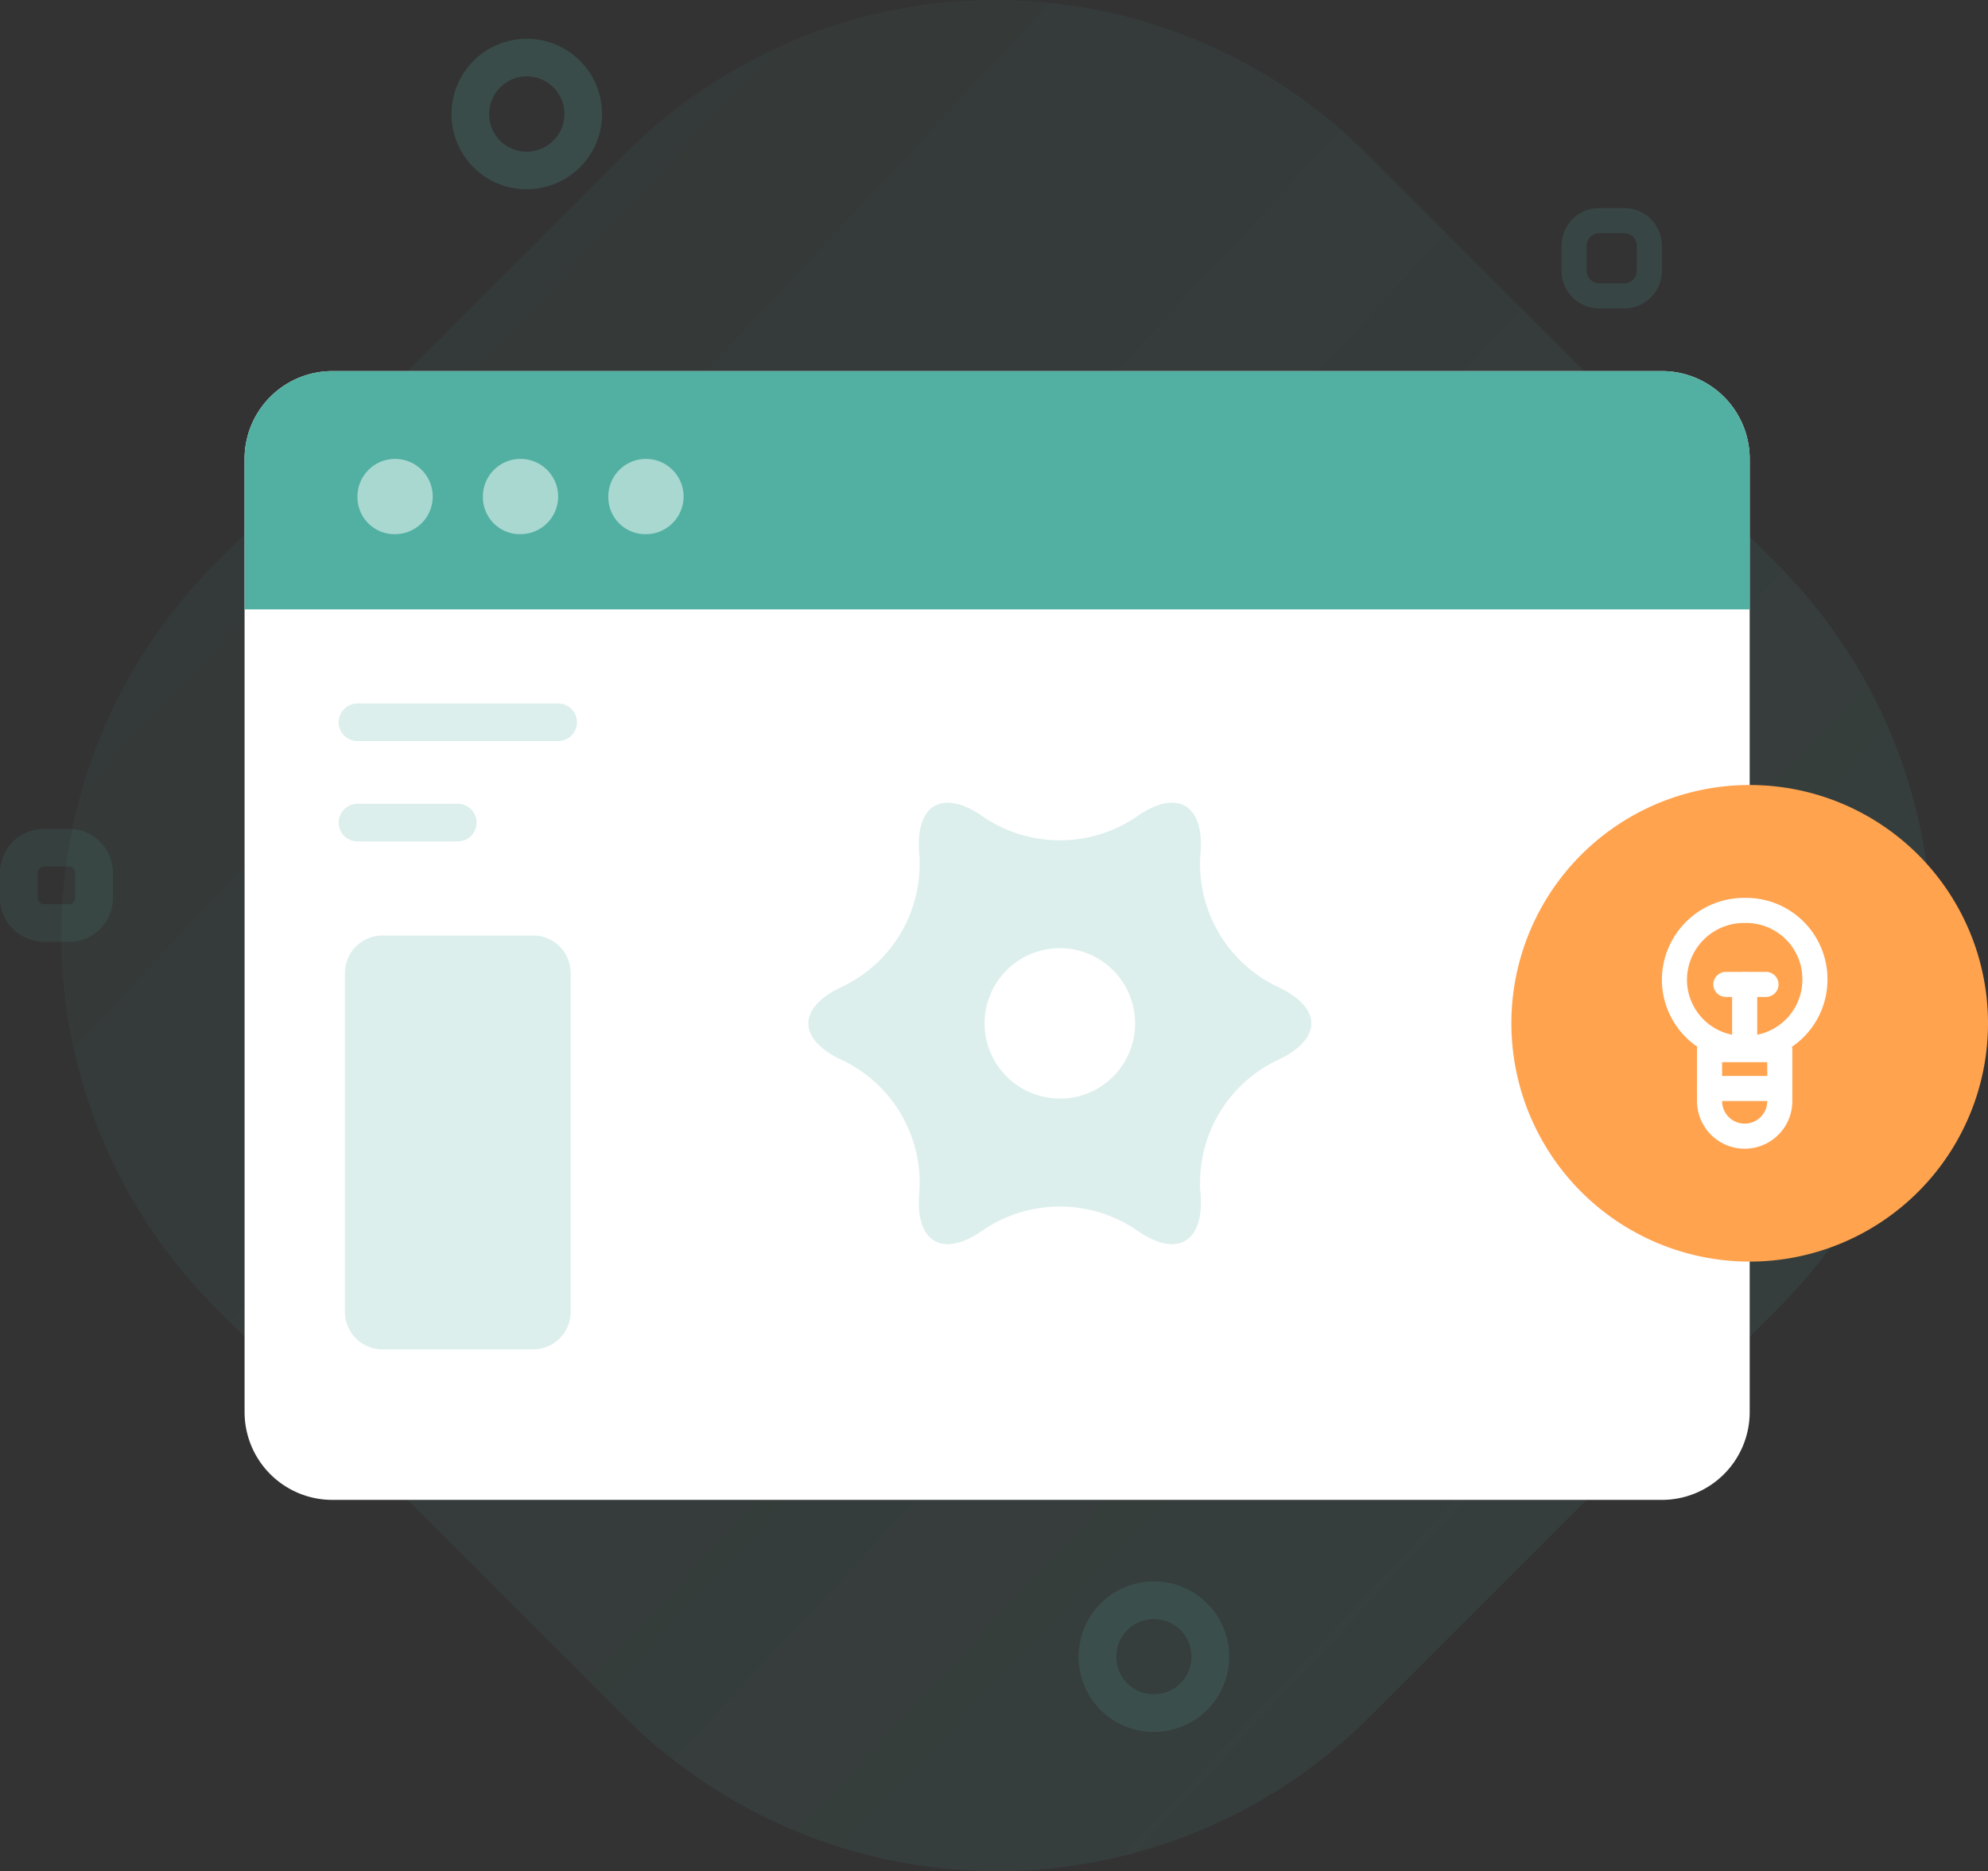
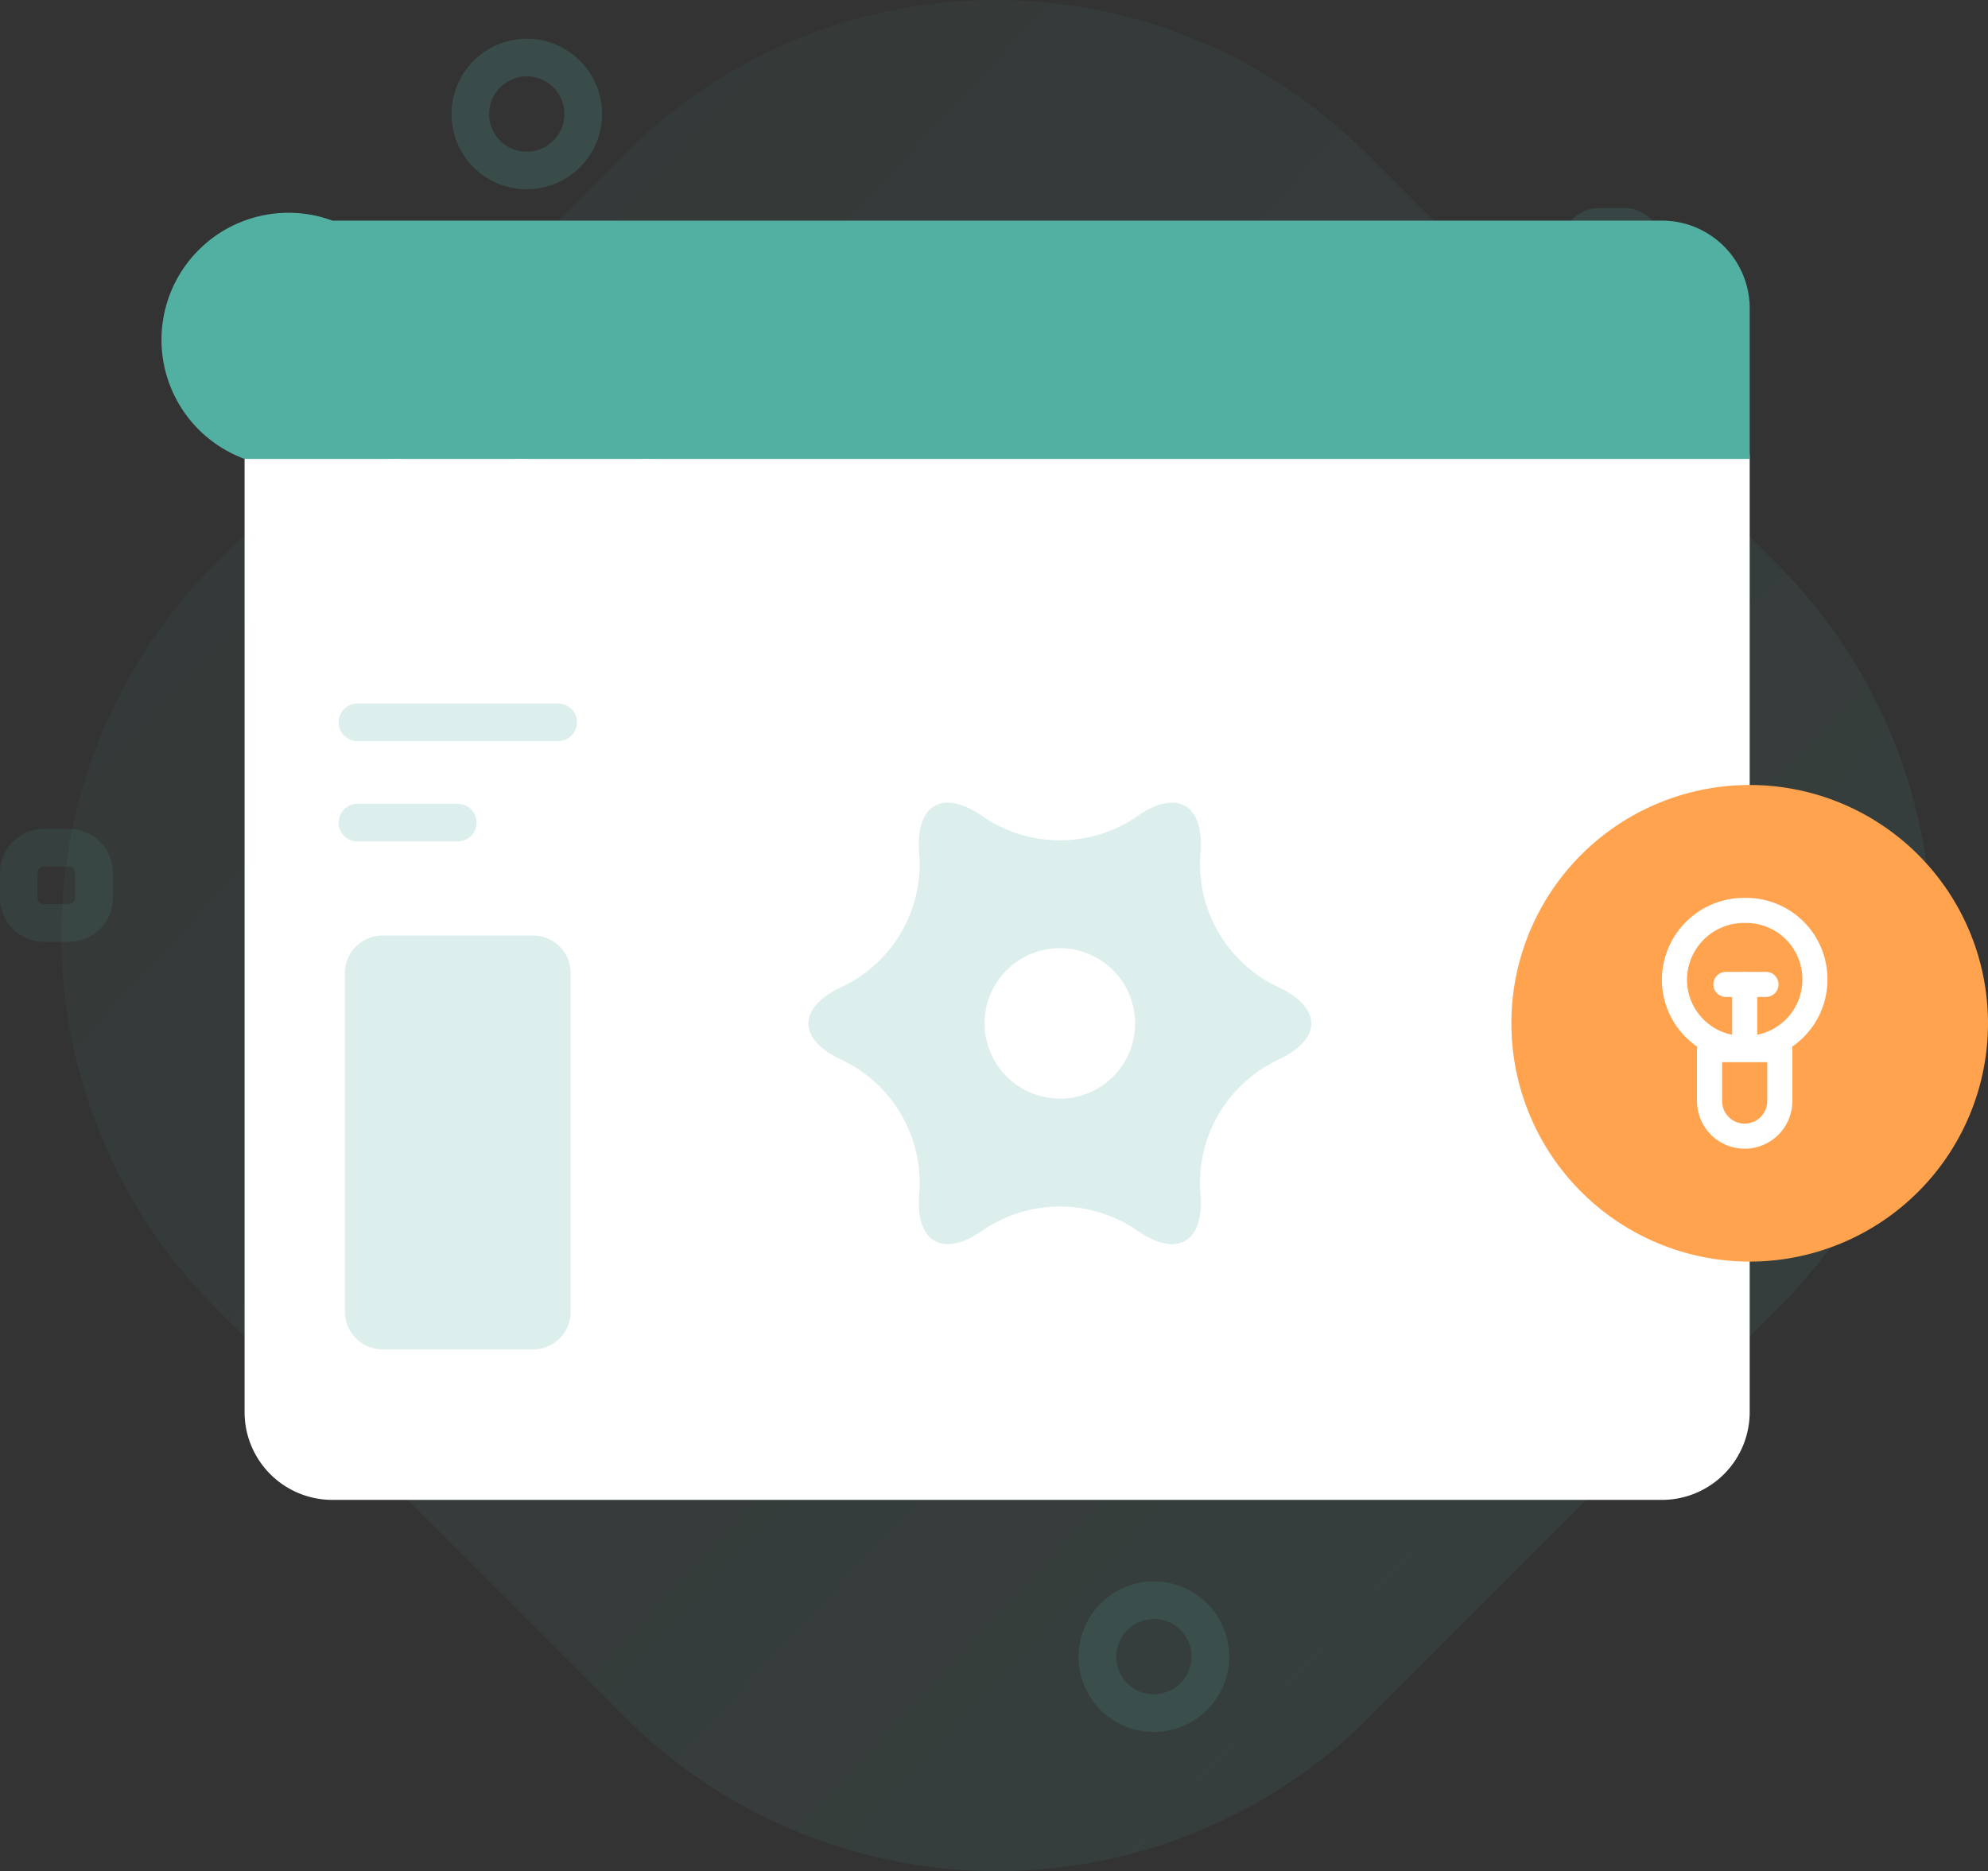
<svg xmlns="http://www.w3.org/2000/svg" id="Layer_1" data-name="Layer 1" width="158.5" height="149.19" viewBox="0 0 158.5 149.19">
  <rect x="0" y="0" width="158.5" height="149.19" fill="#333333" stroke="none" />
  <defs>
    <linearGradient id="Безымянный_градиент" data-name="Безымянный градиент" x1="259.54" y1="-3089.35" x2="-56.93" y2="-2793.93" gradientTransform="matrix(1, 0, 0, -1, 0, -2846.6)" gradientUnits="userSpaceOnUse">
      <stop offset="0" stop-color="#52b0a2" />
      <stop offset="1" stop-color="#52b0a2" stop-opacity="0.14" />
    </linearGradient>
  </defs>
  <title>custom_solution</title>
  <path d="M49.8,12.29,17.2,44.89a42,42,0,0,0,0,59.4l32.6,32.6a42,42,0,0,0,59.4,0l32.5-32.5a42,42,0,0,0,0-59.4l-32.6-32.6A41.8,41.8,0,0,0,49.8,12.29Z" style="opacity: 0.141;isolation: isolate;fill: url(#Безымянный_градиент)" />
  <path d="M42,13.59a4.5,4.5,0,1,0-4.5-4.5A4.48,4.48,0,0,0,42,13.59Z" style="fill: none;stroke: #52b0a2;stroke-width: 3px;opacity: 0.2;isolation: isolate" />
  <path d="M92,136.59a4.5,4.5,0,1,0-4.5-4.5A4.48,4.48,0,0,0,92,136.59Z" style="fill: none;stroke: #52b0a2;stroke-width: 3px;opacity: 0.149;isolation: isolate" />
  <path d="M125.5,19.59v2a2,2,0,0,0,2,2h2a2,2,0,0,0,2-2v-2a2,2,0,0,0-2-2h-2A2,2,0,0,0,125.5,19.59Z" style="fill: none;stroke: #52b0a2;stroke-width: 2px;opacity: 0.157;isolation: isolate" />
  <path d="M1.5,69.59v2a2,2,0,0,0,2,2h2a2,2,0,0,0,2-2v-2a2,2,0,0,0-2-2h-2A2,2,0,0,0,1.5,69.59Z" style="fill: none;stroke: #52b0a2;stroke-width: 3px;opacity: 0.11;isolation: isolate" />
  <path d="M19.5,36.59v76a7,7,0,0,0,7,7h106a7,7,0,0,0,7-7v-76a7,7,0,0,0-7-7H26.5A7,7,0,0,0,19.5,36.59Z" style="fill: #fff" />
  <path d="M78.5,98c-3.3,2.4-5.6,1.1-5.2-3a10.84,10.84,0,0,0-6-10.4c-3.8-1.7-3.8-4.3,0-6a10.84,10.84,0,0,0,6-10.4c-.4-4.1,1.9-5.4,5.2-3a10.9,10.9,0,0,0,12,0c3.3-2.4,5.6-1.1,5.2,3a10.84,10.84,0,0,0,6,10.4c3.8,1.7,3.8,4.3,0,6a10.84,10.84,0,0,0-6,10.4c.4,4.1-1.9,5.4-5.2,3A10.9,10.9,0,0,0,78.5,98Zm6-10.4a6,6,0,1,0-6-6A6,6,0,0,0,84.5,87.59Z" style="fill: #dcefec" />
-   <path d="M19.5,36.59v12h120v-12a7,7,0,0,0-7-7H26.5A7,7,0,0,0,19.5,36.59Z" style="fill: #52b0a2" />
+   <path d="M19.5,36.59h120v-12a7,7,0,0,0-7-7H26.5A7,7,0,0,0,19.5,36.59Z" style="fill: #52b0a2" />
  <path d="M139.5,100.59a19,19,0,1,0-19-19A19,19,0,0,0,139.5,100.59Z" style="fill: #ffa34f" />
  <g>
    <path d="M133.5,78.09h0a5.48,5.48,0,0,0,5.5,5.5h.2a5.48,5.48,0,0,0,5.5-5.5h0a5.48,5.48,0,0,0-5.5-5.5H139A5.55,5.55,0,0,0,133.5,78.09Z" style="fill: none;stroke: #fff;stroke-linecap: round;stroke-linejoin: round;stroke-width: 2px" />
    <path d="M136.3,83.69v4.1a2.8,2.8,0,0,0,2.8,2.8h0a2.8,2.8,0,0,0,2.8-2.8v-4.1h-5.6" style="fill: none;stroke: #fff;stroke-linecap: round;stroke-linejoin: round;stroke-width: 2px" />
-     <path d="M141.9,86.79h-5.6" style="fill: none;stroke: #fff;stroke-linecap: round;stroke-linejoin: round;stroke-width: 2px" />
    <path d="M140.8,78.49h-3.2" style="fill: none;stroke: #fff;stroke-linecap: round;stroke-linejoin: round;stroke-width: 2px" />
    <path d="M139.1,83v-4.5" style="fill: none;stroke: #fff;stroke-linecap: round;stroke-linejoin: round;stroke-width: 2px" />
  </g>
  <path d="M31.5,42.59a3,3,0,1,0-3-3A2.95,2.95,0,0,0,31.5,42.59Z" style="fill: #fff;opacity: 0.502;isolation: isolate" />
  <path d="M41.5,42.59a3,3,0,1,0-3-3A2.95,2.95,0,0,0,41.5,42.59Z" style="fill: #fff;opacity: 0.502;isolation: isolate" />
  <path d="M51.5,42.59a3,3,0,1,0-3-3A2.95,2.95,0,0,0,51.5,42.59Z" style="fill: #fff;opacity: 0.502;isolation: isolate" />
  <path d="M44.5,57.59h-16" style="fill: none;stroke: #52b0a2;stroke-linecap: round;stroke-linejoin: round;stroke-width: 3px;opacity: 0.2;isolation: isolate" />
  <path d="M28.5,65.59h8" style="fill: none;stroke: #52b0a2;stroke-linecap: round;stroke-linejoin: round;stroke-width: 3px;opacity: 0.2;isolation: isolate" />
  <path d="M27.5,77.59v27a3,3,0,0,0,3,3h12a3,3,0,0,0,3-3v-27a3,3,0,0,0-3-3h-12A3,3,0,0,0,27.5,77.59Z" style="fill: #dcefec" />
</svg>